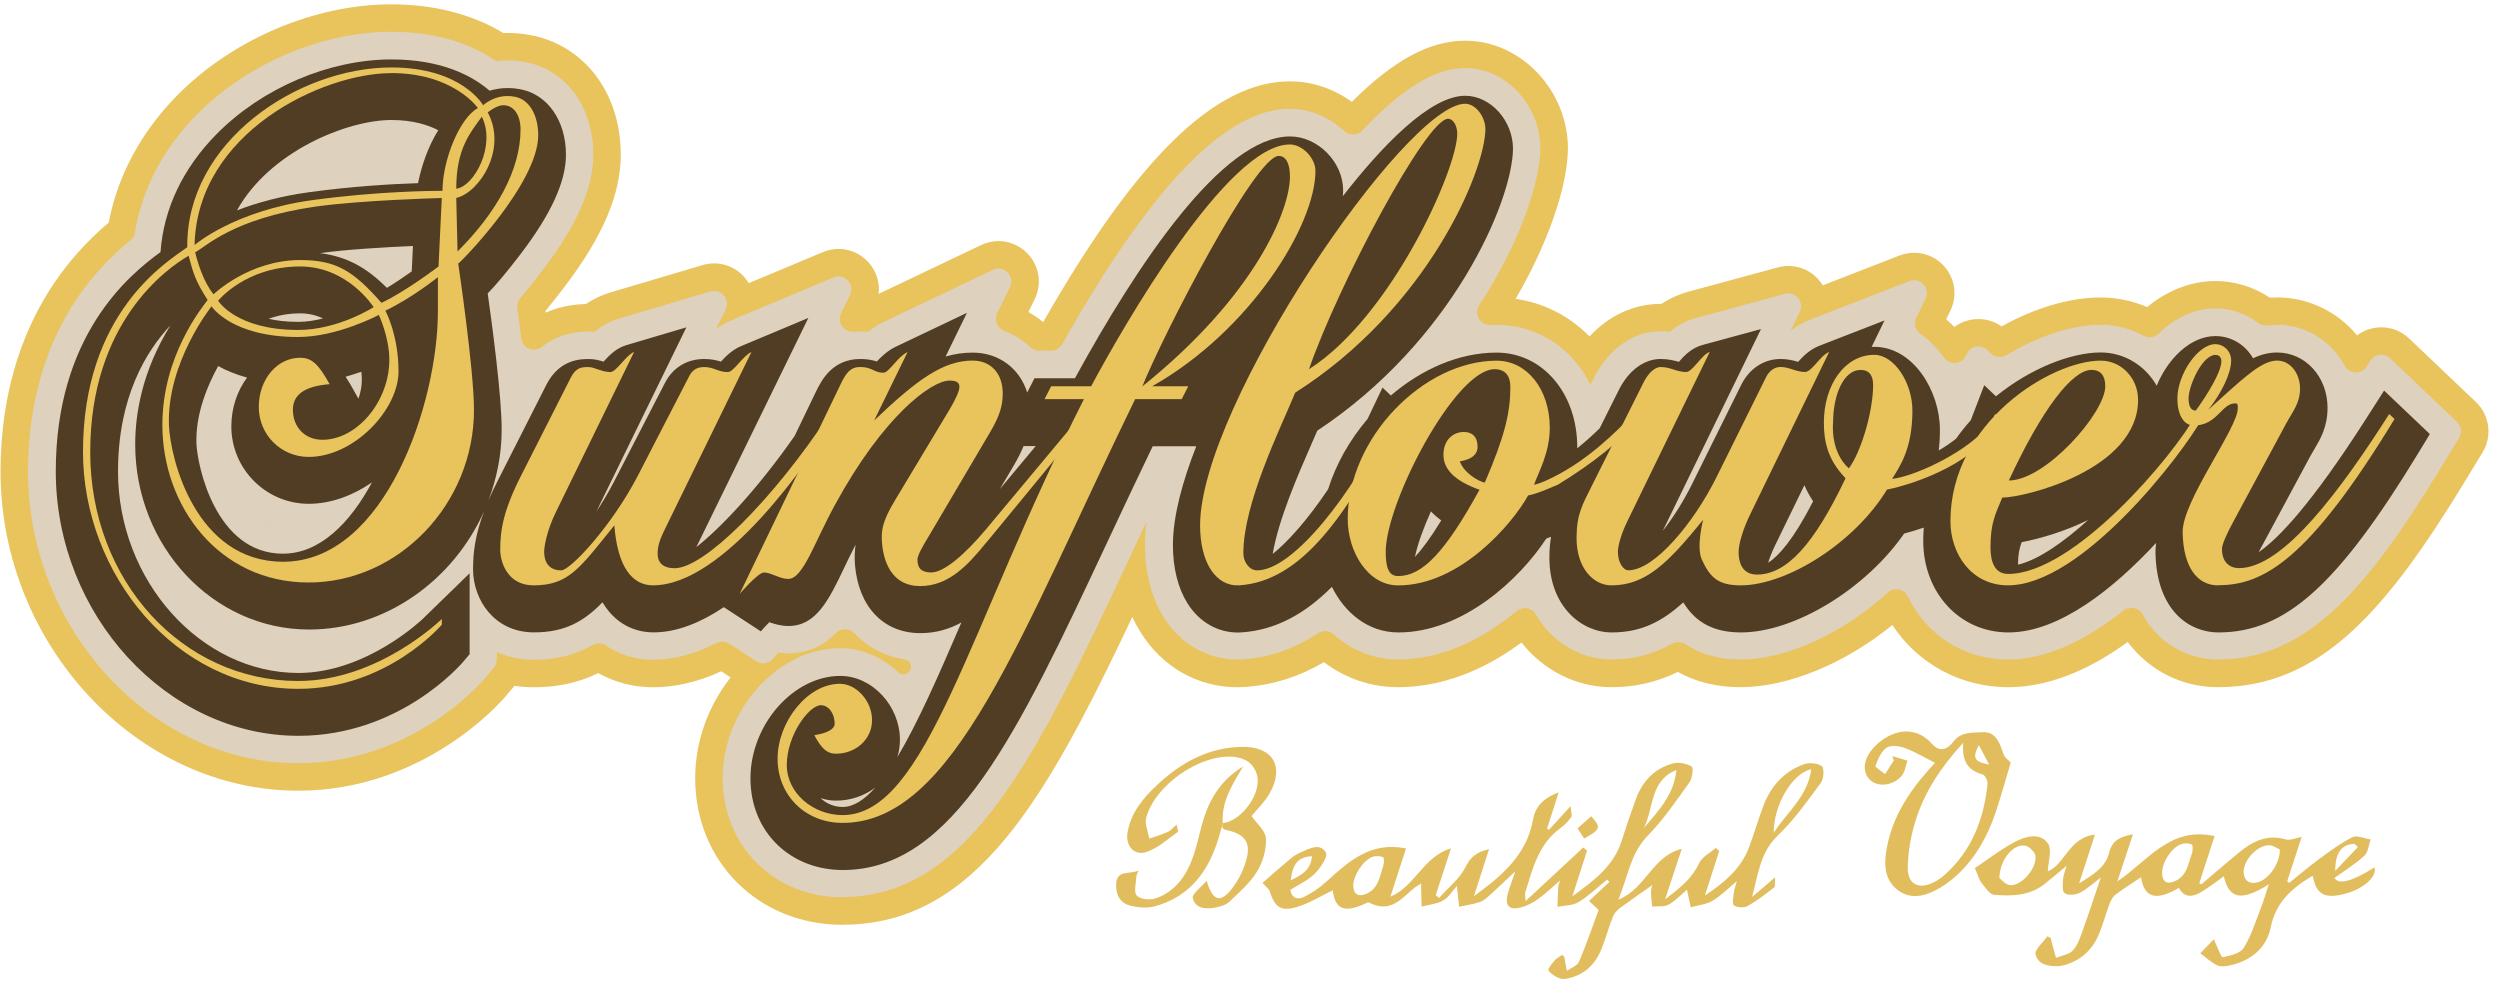
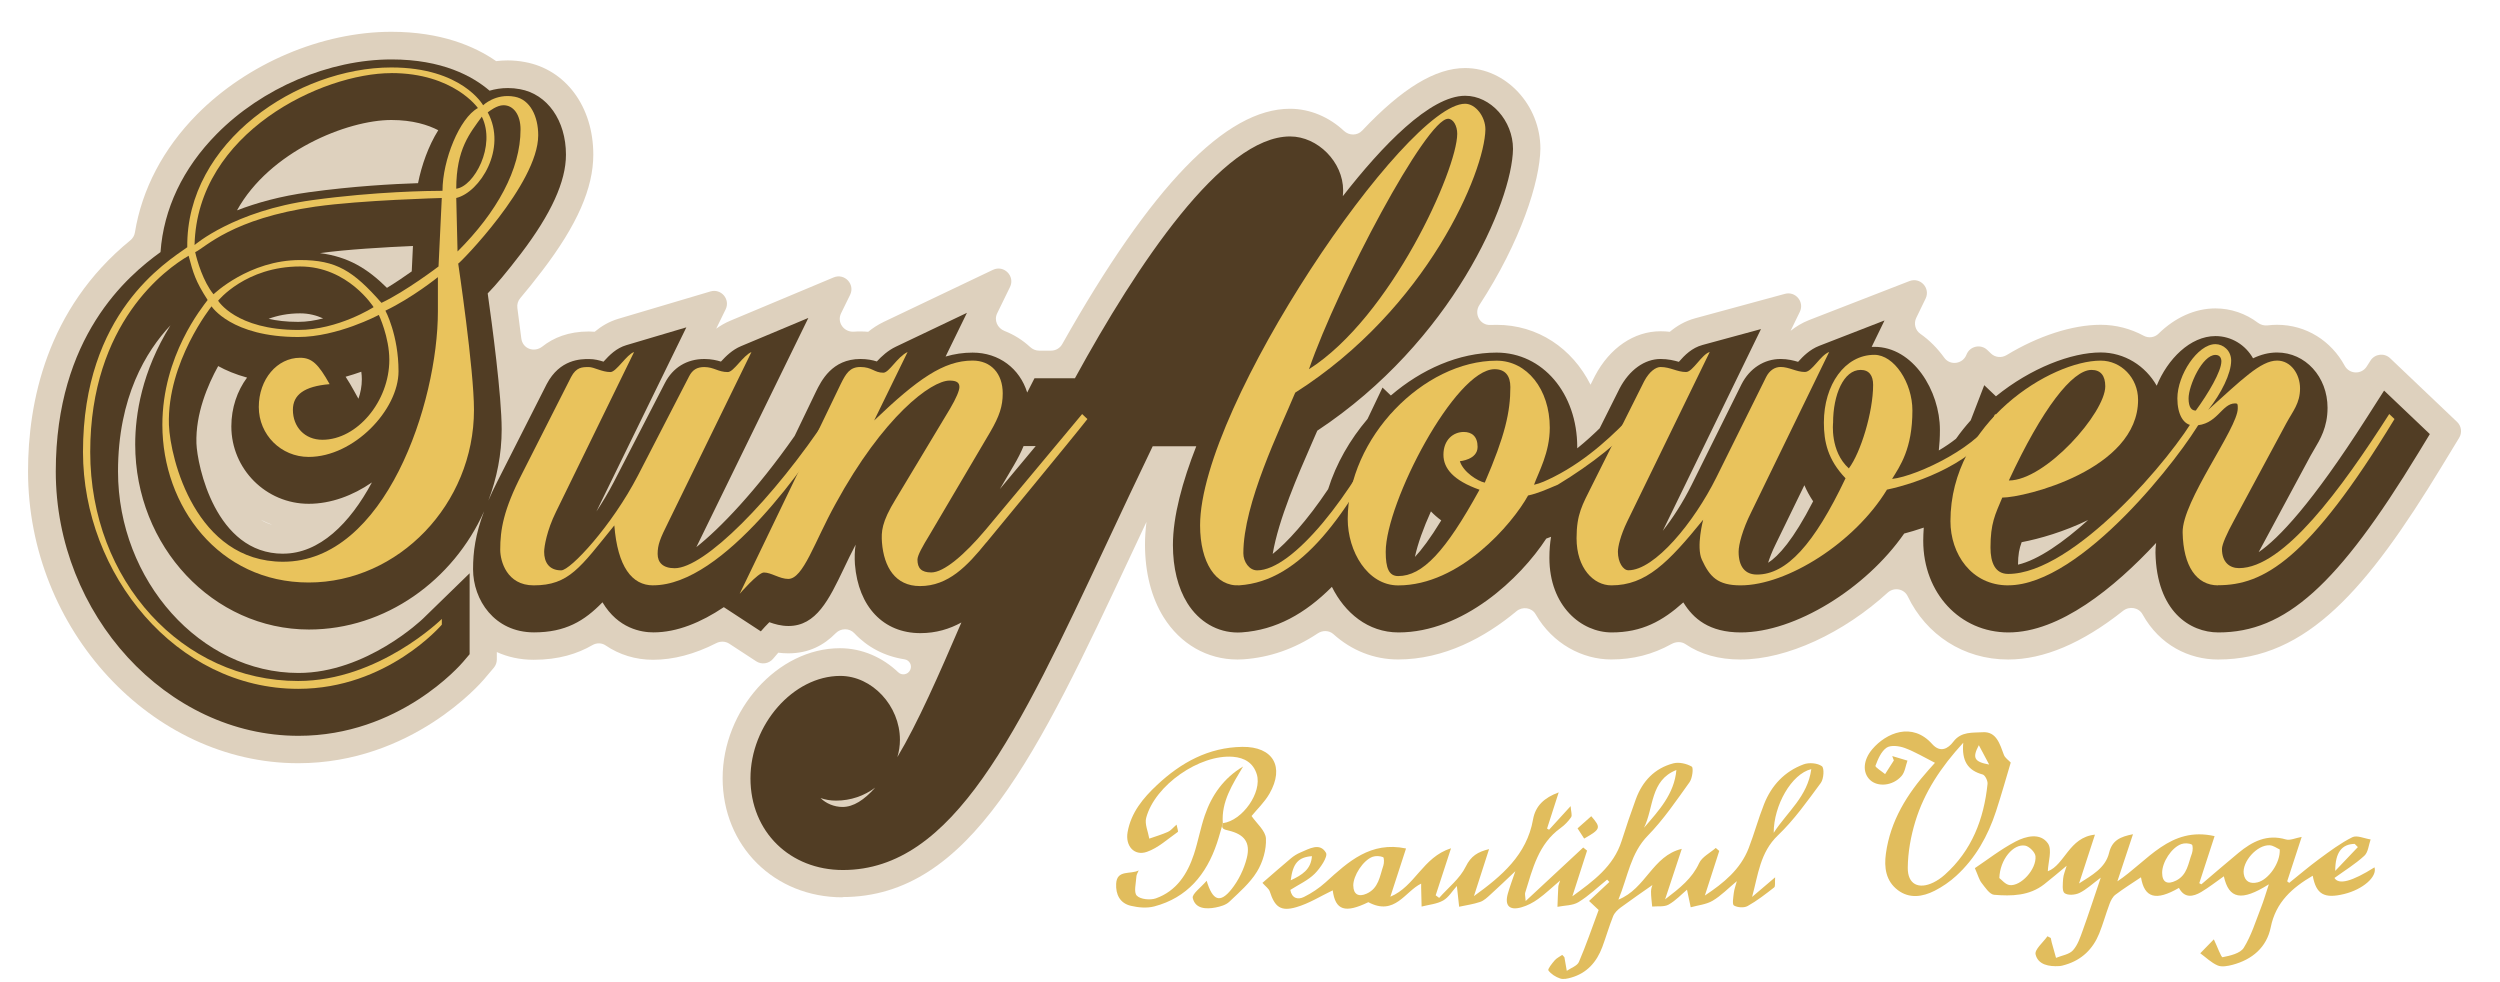
<svg xmlns="http://www.w3.org/2000/svg" data-name="SBVLogo" viewBox="0 0 560 220" width="560" height="220">
  <defs>
    <style>.cls-1 { fill: #513d24; } .cls-1, .cls-2, .cls-3, .cls-4 { stroke-width: 0px; } .cls-2 { fill: #e1bd5d; } .cls-3 { fill: #e9c35c; } .cls-4 { fill: #ded1be; }</style>
  </defs>
-   <path class="cls-3" d="M188.74,207.16c-18.83,0-33.02-14.13-33.02-32.86,0-8.4,3.04-16.35,7.94-22.56l-2.1-1.37c-5.16,2.38-10.29,3.58-15.28,3.58-4.35,0-8.55-1.09-12.27-3.17-4.33,2.13-9.08,3.17-14.47,3.17-1.46,0-2.88-.11-4.28-.33l-2.2,2.59c-.72.85-18.05,20.91-46.27,20.91C30.65,177.12.12,144.36.12,105.58c0-16.16,4.24-38.83,24.24-55.73,1.97-10.48,7.27-20.31,15.37-28.52C52.13,8.77,70.5.97,87.66.97c9.52,0,18.14,2.22,25.08,6.43.33-.01.65-.02.98-.02,1.66,0,3.33.16,4.97.46,12.16,2.2,20.36,12.97,20.36,26.79,0,8.92-4.01,18.34-12.63,29.66-1.55,2.04-2.95,3.8-4.24,5.36.02.13.03.25.05.38,2.72-1.21,5.73-1.85,9-1.93,1.73-1.16,3.56-2.01,5.53-2.6l20.61-6.12c.84-.25,1.72-.38,2.59-.38,3.12,0,5.98,1.59,7.65,4.26.04.06.07.11.1.17l16.63-6.96c1.12-.47,2.31-.71,3.51-.71,3.08,0,6.01,1.64,7.65,4.27,1.1,1.76,1.54,3.8,1.31,5.8l22.96-10.94c1.24-.59,2.55-.89,3.9-.89,3.08,0,6.01,1.64,7.66,4.28,1.65,2.65,1.82,5.91.44,8.73l-1.41,2.88c1.16.66,2.27,1.41,3.32,2.25,20.98-36.77,38.57-53.92,55.28-53.92,4.94,0,9.76,1.62,13.86,4.6,9.33-9.34,17.44-13.71,25.37-13.71,12.49,0,23.03,11.1,23.03,24.23-.13,8.75-4.64,21.49-11.72,33.6,6.34.91,12.07,3.85,16.55,8.42,4.32-4.66,9.93-7.29,15.91-7.29.07,0,.13,0,.2,0,1.86-1.23,3.83-2.13,5.98-2.71l20.07-5.46c.79-.21,1.59-.32,2.39-.32,3.12,0,5.98,1.59,7.64,4.25.02.03.04.06.06.09l17.18-6.68c1.06-.41,2.17-.62,3.29-.62,3.12,0,5.98,1.59,7.65,4.26,1.66,2.65,1.83,5.91.46,8.73l-.93,1.91c.63.55,1.23,1.12,1.82,1.73,1.52-1.14,3.4-1.78,5.41-1.78,1.87,0,3.67.58,5.18,1.64,7.55-4.19,15.35-6.48,22.19-6.48,3.56,0,7.12.74,10.42,2.15,4.54-3.77,9.89-5.83,15.29-5.83,4.31,0,8.6,1.32,12.2,3.73.54-.04,1.08-.06,1.61-.06,6.97,0,13.5,3.17,17.92,8.5,1.54-1.15,3.43-1.8,5.42-1.8,2.33,0,4.54.88,6.22,2.49l14.99,14.26c3.05,2.9,3.68,7.63,1.49,11.24l-3.96,6.51c-17.77,29.2-32.52,46.11-55.31,46.11-8.09,0-15.42-3.72-20.24-10.12-9.25,6.72-18.25,10.12-26.78,10.12-10.62,0-20.22-5.24-25.93-13.92-10.66,8.66-23.39,13.92-34.02,13.92-5.28,0-9.99-1.15-14.03-3.42-4.67,2.3-9.57,3.42-14.91,3.42-7.8,0-15.22-3.76-20.12-10.01-8.82,6.56-18.31,10.01-27.63,10.01-6.05,0-11.75-1.93-16.61-5.61-5.52,3.26-11.45,5.13-17.66,5.56-.74.04-1.24.06-1.72.06-8.92,0-16.86-4.52-21.76-12.4-.66-1.06-1.26-2.17-1.79-3.33-19.26,40.62-35.01,68.93-64.91,68.93Z" />
  <path class="cls-4" d="M188.74,201c-15.32,0-26.87-11.48-26.87-26.7s12.28-29.1,26.28-29.1c4.96,0,9.56,2.06,13.05,5.39.84.8,2.2.53,2.68-.52,0-.01.01-.03.02-.04.46-1.01-.18-2.17-1.27-2.34-4.5-.69-8.34-2.73-11.27-5.86-1.11-1.18-3.02-1.15-4.15,0-2.65,2.7-6.03,4.52-10.66,4.52-.78,0-1.52-.06-2.21-.15l-1.2,1.4c-.94,1.09-2.55,1.32-3.75.53l-6.03-3.94c-.87-.57-1.98-.6-2.91-.13-4.86,2.48-9.61,3.73-14.17,3.73-3.91,0-7.55-1.13-10.64-3.23-.87-.59-2.02-.59-2.93-.06-3.35,1.94-7.56,3.29-13.17,3.29-3.07,0-5.83-.63-8.25-1.73v1.66c0,.68-.24,1.34-.68,1.86l-2.24,2.64c-.65.77-16.18,18.74-41.58,18.74-32.8,0-60.51-29.94-60.51-65.38,0-15.32,4.08-36.38,22.93-51.76.54-.44.9-1.06,1.01-1.75,1.58-9.69,6.33-18.76,13.89-26.42,11.29-11.43,27.97-18.53,43.55-18.53,11.14,0,18.68,3.24,23.48,6.57.85-.11,1.71-.16,2.58-.16,1.28,0,2.57.12,3.84.36,9.16,1.66,15.34,9.99,15.34,20.74,0,7.5-3.61,15.74-11.37,25.92-1.85,2.42-3.5,4.49-4.98,6.22-.53.62-.77,1.4-.66,2.21.28,2.11.59,4.42.88,6.8s2.92,3.26,4.72,1.84c2.47-1.96,5.83-3.37,10.41-3.37.46,0,.89.02,1.31.06,1.46-1.22,3.17-2.27,5.32-2.91l20.61-6.12c2.4-.71,4.5,1.77,3.4,4.02l-2.11,4.32c.93-.67,1.97-1.28,3.15-1.78l23.15-9.7c2.45-1.02,4.86,1.53,3.69,3.91l-2.02,4.12c-.99,2.04.64,4.29,2.9,4.12.46-.04.93-.05,1.42-.05.59,0,1.17.03,1.75.08.99-.8,2.16-1.59,3.53-2.24l24.42-11.64c2.46-1.17,5.01,1.41,3.82,3.85l-2.87,5.88c-.76,1.55.04,3.33,1.64,3.96,2.14.84,4.08,2.06,5.74,3.6.55.5,1.24.81,1.98.81h2.72c1.04,0,2-.57,2.5-1.48,19.97-35.44,36.67-52.7,51-52.7,4.55,0,8.84,1.91,12.09,4.95,1.17,1.09,2.99,1.11,4.09-.06,8.95-9.5,16.42-14.01,23.05-14.01,9.15,0,16.87,8.28,16.87,18.07-.11,7.31-4.39,20.79-13.67,35.02-1.27,1.95.13,4.56,2.46,4.46.46-.02.93-.03,1.39-.03,9.24,0,16.96,5.26,21.05,13.41l.99-1.97c3.31-6.3,8.78-10,14.69-10,.74,0,1.44.04,2.08.12,1.52-1.28,3.36-2.4,5.71-3.04l20.07-5.46c2.38-.65,4.42,1.81,3.34,4.03l-2.07,4.26c1.16-.93,2.54-1.79,4.17-2.43l22.45-8.72c2.43-.95,4.77,1.58,3.62,3.93l-2.09,4.31c-.61,1.26-.22,2.78.93,3.58,2.05,1.43,3.84,3.26,5.35,5.35,1.32,1.83,4.16,1.42,4.97-.69h0c.74-1.91,3.18-2.46,4.66-1.05l.84.8c.95.91,2.38,1.02,3.5.34,7.05-4.27,14.68-6.78,21.06-6.78,3.4,0,6.7.87,9.63,2.45,1.08.59,2.43.42,3.31-.44,3.66-3.6,8.15-5.68,12.77-5.68,3.47,0,6.79,1.16,9.49,3.2.64.48,1.42.7,2.22.6.69-.08,1.39-.13,2.1-.13,6.55,0,12.14,3.64,15.14,9.17,1.04,1.92,3.75,2.03,4.93.18l.85-1.33c.97-1.52,3.09-1.78,4.4-.53l14.99,14.26c.98.93,1.18,2.42.47,3.57l-3.96,6.51c-16.63,27.33-30.15,43.15-50.05,43.15-6.49,0-13.08-3.21-16.91-10.12-.86-1.56-2.97-1.89-4.37-.78-9.13,7.24-17.75,10.9-25.74,10.9-10.05,0-18.38-5.6-22.49-14.16-.82-1.72-3.08-2.1-4.49-.82-9.84,8.98-22.53,14.98-32.97,14.98-4.83,0-8.96-1.16-12.33-3.45-.93-.63-2.15-.56-3.13-.02-4.23,2.35-8.64,3.46-13.49,3.46-6.43,0-13.13-3.49-16.94-10.13-.87-1.52-2.94-1.8-4.29-.68-7.05,5.88-16.23,10.81-26.52,10.81-5.4,0-10.44-2.03-14.48-5.67-.98-.88-2.43-.9-3.52-.17-5.24,3.48-10.76,5.4-16.7,5.81-.53.03-.91.04-1.29.04-6.75,0-12.78-3.46-16.54-9.49-2.72-4.37-4.16-9.99-4.16-16.26,0-1.6.11-3.29.33-5.07-1.17,2.48-2.31,4.92-3.45,7.35-20.88,44.52-35.96,76.68-64.65,76.68ZM58.46,116.44c.78.49,1.62.87,2.54,1.12-.87-.32-1.72-.7-2.54-1.12Z" />
  <path class="cls-1" d="M534.03,87.5l-4.02,6.29c-12.13,18.97-19.59,26.84-24.07,29.89,0,0,11.61-21.57,11.61-21.57.28-.51.56-.99.83-1.44,1.33-2.23,2.99-4.99,2.99-9.32,0-6.95-4.97-12.39-11.3-12.39-1.88,0-3.63.46-5.39,1.3-1.67-2.97-4.82-4.98-8.42-4.98-5.66,0-10.73,5.17-13.16,11.12-2.52-4.45-7.2-7.45-12.55-7.45-6.54,0-15.62,3.47-23.46,9.82l-2.62-2.49-3.03,7.87c-1.16,1.3-2.27,2.67-3.29,4.12-1.11.89-2.43,1.78-3.86,2.63.16-1.4.25-2.93.25-4.59,0-8.81-6.03-18.62-14.68-18.62-.21,0-.41,0-.61.01l2.88-5.92-14.64,5.69c-2.1.82-3.59,2.33-4.72,3.58-1.05-.31-2.36-.64-3.92-.64-3.67,0-6.93,2.09-8.75,5.66l-11.17,22.53c-2.03,4.08-4.32,7.56-6.47,10.3l22-45.19-13.09,3.56c-2.41.65-4.02,2.31-5.31,3.78-1.07-.31-2.43-.64-4.09-.64-3.58,0-6.99,2.43-9.18,6.6l-4.47,8.93c-1.42,1.39-3.1,2.93-5.02,4.48,0-.09,0-.17,0-.26,0-12.08-7.77-21.18-18.06-21.18-8.46,0-16.83,3.73-23.69,9.61l-1.87-1.78-3.35,7.03c-3.94,4.63-7.04,10.01-8.83,15.73-4.73,7.08-9.26,12.01-12.42,14.51,1.32-7.79,5.67-17.72,8.71-24.67.46-1.04.89-2.03,1.28-2.94,30.2-19.98,43.65-51.22,43.84-63.11,0-6.34-5.01-11.91-10.71-11.91-7.89,0-18.62,11.22-27.41,22.49.03-.44.07-.89.07-1.31,0-6.32-5.67-12.07-11.89-12.07-15.18,0-34.26,28.72-48.19,54.17h-9.06l-1.63,3.19c-1.67-5.37-6.3-8.94-12.23-8.94-2.08,0-4.08.3-6.05.88l4.78-9.79-15.93,7.59c-1.8.86-3.18,2.15-4.25,3.3-.95-.3-2.17-.55-3.68-.55-6.37,0-8.78,4.92-9.96,7.32l-4.77,9.91c-8.6,12.3-16.78,20.77-22.02,24.91l25.09-51.34-15.1,6.33c-1.91.8-3.33,2.2-4.48,3.45-.95-.29-2.17-.58-3.72-.58-3.93,0-7.07,1.93-8.85,5.41l-11.46,22.21c-1.19,2.29-2.52,4.5-3.87,6.54l20.15-41.25-13.44,3.99c-2.24.66-3.78,2.22-5.12,3.7-.92-.3-2-.59-3.26-.59-1.78,0-6.51,0-9.46,5.61l-11,21.7c-.81,1.57-1.47,3.01-2.07,4.39,1.9-4.99,2.98-10.36,2.98-15.95,0-7.48-2.15-23.55-3.13-30.45,1.84-1.88,4.22-4.7,7.42-8.88,6.8-8.93,10.11-16.19,10.11-22.19,0-7.67-4.16-13.57-10.31-14.68-.89-.17-1.8-.25-2.7-.25-1.53,0-2.9.24-4.1.59-3.8-3.26-10.62-7-21.96-7-13.98,0-28.99,6.4-39.16,16.7-7.58,7.67-11.89,16.76-12.59,26.46-7.43,5.36-23.46,18.95-23.46,49.13,0,32.1,24.89,59.22,54.36,59.22,22.58,0,36.3-15.88,36.88-16.56l1.46-1.72v-18.13s-10.47,10.19-10.47,10.19c-.12.12-12.63,12.14-27.87,12.14-21.91,0-40.42-20.67-40.42-45.14,0-16.66,6.31-26.95,11.75-32.73-6.44,10.36-7.9,20.03-7.9,26.66,0,22.87,17.46,41.48,38.93,41.48,17.16,0,32.33-11.05,39.23-26.5-1.97,5.19-2.48,9.11-2.48,12.99,0,6.86,4.78,14.15,13.65,14.15,7.02,0,11.26-2.53,15.34-6.74,3.5,5.89,8.7,6.74,11.41,6.74,5.31,0,10.67-2.23,15.77-5.65l8.29,5.42c.54-.63,1.26-1.4,1.91-2.05,1.16.42,2.6.85,4.29.85,6.23,0,9.07-5.94,12.37-12.82.84-1.76,1.7-3.56,2.67-5.4-.24,1.47-.25,2.88-.16,4.41.77,9.51,6.39,15.41,14.66,15.41,3.52,0,6.54-.93,9.19-2.39-5.06,11.78-9.79,22.56-14.35,30.16.38-1.23.58-2.53.58-3.88,0-7.62-6.24-14.31-13.36-14.31-10.53,0-20.12,10.93-20.12,22.94s8.9,20.54,20.71,20.54c24.77,0,39.16-30.68,59.07-73.13,3.3-7.03,6.69-14.27,10.32-21.79h9.76c-3.09,7.87-5.23,15.66-5.23,22.12,0,5.12,1.12,9.62,3.23,13.01,2.61,4.19,6.73,6.59,11.31,6.59.27,0,.54,0,.86-.03,7.67-.53,14.21-4.18,20.21-10.2,2.88,5.8,8.07,10.21,14.92,10.21,14.47,0,27.26-12.07,33.1-21.02.36-.12.71-.26,1.07-.4-.23,1.38-.37,2.91-.37,4.71,0,10.85,7.19,16.71,13.95,16.71s11.39-2.54,16.05-6.73c2.22,3.63,5.78,6.73,12.89,6.73,12.08,0,27.96-9.75,36.58-22.15,1.22-.32,2.72-.76,4.39-1.33-.07.97-.12,1.95-.12,2.94,0,11.71,8.21,20.54,19.09,20.54,11.45,0,23.69-9.95,33.08-20.05-.1.75-.17,1.48-.15,2.19.26,13.19,7.76,17.86,14.09,17.86,15.01,0,26.74-10.52,44.79-40.19l2.58-4.24-10.19-9.69ZM63.41,124.03c-15.18,0-19.23-19.85-19.41-24.72-.21-6.64,2.51-13.04,4.87-17.31,1.74.96,3.88,1.87,6.47,2.58-2.2,2.97-3.52,6.78-3.52,10.93,0,9.56,7.77,17.34,17.33,17.34,4.93,0,9.89-1.83,14.16-4.79-4.94,9.21-11.76,15.96-19.89,15.96ZM60.17,71.41c1.93-.71,4.28-1.22,7.06-1.22,1.95,0,3.67.46,5.15,1.13-1.74.46-3.65.78-5.59.78-2.7,0-4.88-.28-6.62-.69ZM77.42,84.39c1.25-.35,2.43-.74,3.51-1.12.08.57.12,1.14.12,1.7,0,1.52-.28,2.99-.76,4.35l-1.07-1.92c-.52-.92-1.1-1.97-1.8-3.01ZM92.22,60.8c-1.56,1.11-3.56,2.47-5.54,3.68-4.43-4.38-8.74-6.98-15-7.78,5.91-.83,14.77-1.34,20.82-1.6l-.27,5.71ZM93.62,41.03c-5.58.18-14.55.67-24.42,2.03-6.4.87-11.77,2.39-16.11,4.06,7.28-13.19,24.68-20.24,34.58-20.24,4.78,0,8.2,1.1,10.5,2.29-2.21,3.53-3.73,7.86-4.53,11.86ZM188.74,180.76c-1.92,0-3.75-.81-4.94-2,1.02.36,2.17.58,3.47.58,3.31,0,6.36-1.09,8.78-2.92-2.46,2.77-4.89,4.34-7.32,4.34ZM232.01,99.91l-8.04,9.64,3.14-5.33c.85-1.45,1.58-2.86,2.17-4.3h2.73ZM316.94,124.77c.61-2.93,1.92-6.52,3.59-10.22.65.69,1.42,1.37,2.31,2.02-2.48,4.06-4.41,6.61-5.91,8.2ZM396.06,126.05c.33-1.05.86-2.48,1.71-4.19l6.41-13.17c.51,1.18,1.15,2.38,1.96,3.6-4.44,8.66-7.79,12.32-10.08,13.77ZM452.03,126.48c.03-2.28.27-3.54.82-5.03,3.96-.75,9.5-2.34,14.89-4.97-5.5,4.97-11.18,8.95-15.7,10Z" />
  <path class="cls-3" d="M102.64,59.05s3.53,23.65,3.53,32.76c0,21.09-16.9,38.67-37.03,38.67s-32.77-17.1-32.77-35.32c0-15.5,8.96-26.37,10.14-27.96-2.79-4.32-3.23-6.07-4.26-9.91-5,2.88-22.04,15.02-22.04,43.95s20.72,51.3,46.58,51.3c18.07,0,32.18-13.9,32.18-13.9v1.28s-12.2,14.38-32.18,14.38c-27.33,0-48.2-25.73-48.2-53.06,0-31.16,18.66-42.51,23.36-45.86-.29-23.65,24.83-40.27,45.7-40.27,15.87,0,20.57,8.47,20.57,8.47,0,0,2.79-2.72,7.05-1.92,3.53.64,5.29,4.47,5.29,8.63,0,10.87-17.63,28.76-17.93,28.76ZM98.09,62.08s-5.73,4.63-11.76,7.51c0,0,2.94,5.43,2.94,13.58,0,8.63-9.99,19.18-20.13,19.18-6.17,0-11.17-4.95-11.17-11.18s4.11-11.03,9.26-11.03c2.65,0,4.11,1.44,6.61,5.91-5.73.48-8.23,2.4-8.23,5.75,0,3.83,2.64,6.71,6.61,6.71,7.79,0,14.99-8.63,14.99-17.9,0-5.11-2.35-10.07-2.35-10.07,0,0-9.26,4.95-18.07,4.95-14.99,0-19.4-6.87-19.4-6.87,0,0-9.99,12.47-9.55,26.53.29,7.67,6.03,30.68,25.57,30.68,22.92,0,34.68-35.63,34.68-56.09v-7.67ZM87.66,16.38c-15.43,0-43.49,13.26-44.08,38.51,0,0,8.82-7.67,26.45-10.07,13.96-1.92,26.3-2.08,29.09-2.08,0-6.87,3.82-16.3,7.93-18.54,0,0-5.44-7.83-19.4-7.83ZM70.76,46.26c-18.81,2.72-24.69,9.11-27.04,10.23.44,1.92,1.76,6.55,4.11,9.43,0,0,7.94-7.67,19.4-7.67,8.08,0,11.9,2.4,18.22,9.59,5.44-2.56,12.78-8.15,12.78-8.15l.73-15.34s-18.07.48-28.21,1.92ZM67.23,59.69c-12.2,0-18.37,7.67-18.37,7.67,0,0,3.97,6.55,17.93,6.55,8.96,0,16.9-5.11,16.9-5.11,0,0-5.73-9.11-16.46-9.11ZM112.78,23.57c-1.47,0-3.09,1.28-3.53,1.6,4.41,8.15-1.76,17.9-7.05,19.18l.29,11.98c8.82-8.79,14.11-18.38,14.11-27.33,0-3.36-1.62-5.43-3.82-5.43ZM102.2,42.27c3.97-.48,8.96-9.59,5.73-16.14-2.64,3.68-5.73,7.19-5.73,16.14Z" />
  <path class="cls-3" d="M146.28,131.12c-4.7,0-7.94-4.15-8.67-13.43-7.64,9.43-10.14,13.43-18.07,13.43-6.02,0-7.49-5.43-7.49-7.99,0-4.48.74-8.95,4.85-16.94l11.02-21.73c1.18-2.24,2.5-2.24,3.97-2.24,1.18,0,2.94,1.12,4.85,1.12,1.32,0,3.67-4,5.29-4.48l-17.49,35.8c-2.06,4.16-2.65,7.83-2.65,8.95,0,2.24,1.03,4.15,3.82,4.15,2.06,0,11.31-9.91,17.19-21.25l11.46-22.21c.74-1.44,1.76-2.08,3.38-2.08,2.2,0,3.09,1.12,5.29,1.12,1.32,0,3.38-3.68,5.29-4.48l-18.66,38.19c-1.76,3.52-2.35,4.95-2.35,7.03,0,1.92,1.18,3.2,3.82,3.2,6.61,0,21.89-15.18,34.68-34.52l1.18,1.12c-5.88,9.59-24.83,37.23-40.7,37.23Z" />
  <path class="cls-3" d="M220.92,121.53c-4.26,5.27-8.52,9.75-14.84,9.75-5.58,0-8.08-4.31-8.52-9.75-.15-2.4-.15-4.48,3.09-9.75l12.2-20.3c1.32-2.24,2.06-4,2.06-4.79,0-.96-.59-1.44-2.2-1.44-4.11,0-14.84,7.99-25.57,27.65-4.7,8.47-7.2,16.78-10.58,16.78-1.91,0-3.82-1.44-5.44-1.44-1.32,0-5.44,4.79-5.44,4.79l22.63-46.98c1.18-2.4,2.06-3.84,4.41-3.84,2.64,0,3.09,1.28,5.14,1.28,1.32,0,3.09-3.52,5.44-4.64l-7.49,15.34c9.7-9.27,15.57-13.42,22.04-13.42,4.11,0,6.76,2.88,6.76,7.35,0,2.88-.74,5.11-2.79,8.63l-13.66,23.17c-1.47,2.4-2.65,4.48-2.65,5.43,0,1.92.88,2.88,3.09,2.88,2.79,0,7.35-3.83,12.2-9.59l21.6-25.89,1.18,1.12c-3.23,4.15-22.63,27.65-22.63,27.65Z" />
-   <path class="cls-3" d="M258.09,86.53h8.08l-1.47,2.88h-10.43c-26.01,53.38-40.56,94.92-65.54,94.92-8.38,0-14.55-6.23-14.55-14.38s6.61-16.78,13.96-16.78c3.67,0,7.2,3.83,7.2,8.15s-3.67,7.51-8.08,7.51c-1.76,0-3.09-.8-4.85-4.15,3.09-.48,4.56-1.44,4.56-2.56,0-2.24-1.32-4.15-3.09-4.15-2.65,0-7.64,6.71-7.64,13.42,0,6.23,5.88,11.19,12.49,11.19,18.81,0,28.07-41.87,54.07-93.17h-8.82l1.47-2.88h8.96c7.2-13.43,30.56-54.17,44.52-54.17,2.79,0,5.73,3.04,5.73,5.91,0,12.15-14.55,35.8-36.59,48.26ZM286.45,34.92c-5.29,0-26.01,40.27-30.56,51.62,25.27-20.3,33.06-39.47,33.06-46.98,0-2.88-.88-4.63-2.5-4.63Z" />
  <path class="cls-3" d="M290.12,87.97c-3.38,8.15-11.61,24.77-11.61,35.96,0,1.92,1.32,3.83,3.09,3.83,7.94,0,21.31-16.78,29.98-35l1.18,1.12c-11.17,21.89-21.31,36.28-35.12,37.23-5.29.32-8.82-5.11-8.82-13.43,0-26.85,46.14-94.44,59.36-94.44,2.35,0,4.55,2.88,4.55,5.75-.15,9.43-12.93,40.11-42.61,58.97ZM324.36,26.61c-4.85,0-24.54,37.08-31.15,56.09,18.37-11.67,33.21-44.75,33.21-52.74,0-1.76-.88-3.36-2.06-3.36Z" />
  <path class="cls-3" d="M348.9,108.59c-2.64,1.12-4.41,1.92-6.61,2.4-3.53,6.39-15.28,20.14-29.09,20.14-6.91,0-11.31-7.67-11.31-14.86,0-18.22,17.05-35.48,33.36-35.48,6.76,0,11.9,6.39,11.9,15.02,0,5.59-2.5,9.91-3.53,12.78,1.47-.32,2.79-.96,4.41-1.76,7.93-4,13.96-10.07,17.78-14.06l1.18,1.12c-3.53,4.63-10.43,10.07-18.07,14.7ZM334.79,82.7c-8.82,0-24.39,29.88-24.39,40.91,0,3.68.73,5.43,2.79,5.43,5.44,0,10.58-5.43,18.22-19.34-5.88-2.08-8.08-4.8-8.08-7.83,0-3.36,2.2-5.11,4.56-5.11,1.76,0,3.09.96,3.09,3.35,0,2.88-3.97,3.2-3.97,3.2.73,2.4,3.97,4.48,5.58,4.8,4.55-10.55,5.73-15.82,5.73-21.41,0-2.56-1.18-4-3.53-4Z" />
  <path class="cls-3" d="M422.66,109.71c-7.2,11.83-22.33,21.41-32.77,21.41-5.14,0-6.91-1.92-8.67-5.75-1.32-2.88.29-8.95.29-8.95-7.79,9.59-12.78,14.7-20.57,14.7-3.97,0-7.79-3.84-7.79-10.55,0-5.43,1.32-7.51,3.38-11.67l11.76-23.49c1.18-2.24,2.65-3.2,3.67-3.2,2.2,0,3.68,1.12,5.73,1.12,1.47,0,3.53-4,5.29-4.48l-18.51,38.03c-1.47,3.04-2.06,5.59-2.06,6.71,0,2.4,1.18,4.15,2.35,4.15,5.88,0,14.69-10.71,19.69-20.77l11.17-22.53c.73-1.44,1.91-2.24,3.23-2.24,1.91,0,3.53,1.12,5.44,1.12,1.62,0,3.38-3.68,5.44-4.48l-17.49,35.96c-1.91,3.83-2.79,7.19-2.79,8.79,0,3.36,1.47,5.11,4.11,5.11,6.61,0,12.78-6.71,19.84-21.57-3.97-4.15-4.85-8.15-4.85-12.47,0-8.47,4.7-15.18,11.31-15.18,4.41,0,8.52,6.23,8.52,12.46,0,8.63-2.79,12.46-4.55,15.34,5.73-.64,20.42-7.67,23.07-14.54l1.18,1.12c-4.85,9.59-18.52,14.38-25.42,15.82ZM416.78,82.86c-3.82,0-6.17,5.59-6.17,11.83,0,0-.73,6.39,3.53,10.23,2.65-3.51,5.44-12.62,5.44-18.7,0-2.08-.88-3.36-2.79-3.36Z" />
  <path class="cls-3" d="M449.83,131.12c-8.23,0-12.93-7.03-12.93-14.38,0-22.21,22.63-35.96,33.65-35.96,4.56,0,8.38,3.84,8.38,8.79,0,15.66-25.42,21.89-30.42,21.89-1.61,3.84-2.64,5.75-2.64,11.19,0,3.36,1.03,5.91,3.97,5.91,14.69,0,36.88-26.21,42.17-35.8l1.18,1.12c-4.41,7.99-26.89,37.23-43.35,37.23ZM468.49,82.86c-4.26,0-11.02,8.63-18.51,24.77,8.23,0,21.6-15.18,21.6-21.09,0-2.4-1.03-3.68-3.09-3.68Z" />
  <path class="cls-3" d="M496.85,131.12c-4.85,0-7.79-4.32-7.94-11.83-.15-7.03,12.35-23.33,12.35-27.81,0-.96,0-1.12-.59-1.12-3.09,0-3.97,4.95-9.26,4.95-2.35,0-3.68-2.56-3.68-6.07,0-5.27,4.56-12.15,8.52-12.15,1.76,0,3.53,1.44,3.53,3.68,0,2.88-2.2,7.35-5.14,11.03,7.49-6.71,11.76-11.03,15.43-11.03,3.09,0,5.14,3.04,5.14,6.23,0,3.36-1.62,5.11-3.09,7.83l-11.61,21.57c-1.76,3.2-2.79,5.59-2.79,6.55,0,3.04,1.76,4.31,3.82,4.31,9.99,0,22.92-17.74,33.65-34.52l1.18,1.12c-19.25,31.64-29.39,37.23-39.53,37.23ZM496.26,79.5c-2.94,0-6.02,6.87-6.02,9.75,0,2.08.73,2.72,1.62,2.72,2.79-3.83,5.73-8.79,5.73-11.03,0-.64-.29-1.44-1.32-1.44Z" />
  <path class="cls-2" d="M508.19,198.1c-6.09,3.84-8.92,3.3-10.05-1.81-1.71,1.2-3.32,2.48-5.07,3.52-1.85,1.09-3.73,1.44-4.99-.92-5.17,3-7.74,2.24-8.5-2.38-1.9,1.28-3.88,2.51-5.73,3.91-.61.46-1.02,1.28-1.3,2.02-.83,2.2-1.44,4.47-2.32,6.65-1.41,3.49-3.9,5.92-7.57,7.01-.45.13-.91.28-1.37.3-2.3.15-4.77-.28-5.32-2.62-.26-1.08,1.7-2.69,2.66-4.06.25.13.49.26.74.39.07.33.12.66.21.98.32,1.16.65,2.31.97,3.47,1.29-.54,2.94-.75,3.79-1.69,1.08-1.19,1.63-2.91,2.2-4.48,1.36-3.76,2.59-7.57,4.03-11.8-1.89,1.4-3.2,2.66-4.76,3.42-.96.47-2.61.6-3.35.05-.59-.43-.39-2.12-.32-3.23.06-.89.47-1.76.79-2.9-1.83,1.52-3.39,2.86-5.01,4.13-3.34,2.62-7.33,2.7-11.24,2.37-1.01-.09-1.99-1.63-2.8-2.66-.56-.72-.8-1.7-1.51-3.31,2.77-1.85,5.78-4.21,9.12-5.96,2.3-1.21,5.55-2.03,7.25.43.99,1.43.04,4.19-.03,6.23,3.77-1.4,4.76-7.62,10.56-8.2-1.23,3.77-2.39,7.35-3.56,10.93,2.81-1.82,5.9-3.41,6.73-6.87.67-2.8,2.52-3.6,5.35-4.16-1.24,3.74-2.37,7.15-3.5,10.56,6.81-4.53,11.81-12.4,21.78-10.13-1.06,3.26-2.24,6.9-3.43,10.54.16.08.31.17.47.25,2.77-2.35,5.51-4.73,8.31-7.04,3.08-2.54,6.38-4.26,10.62-3.01.93.28,2.12-.31,3.54-.57-1.14,3.48-2.2,6.71-3.25,9.95.15.11.3.23.45.35,2.23-1.78,4.39-3.64,6.69-5.33,2.4-1.76,4.81-3.58,7.46-4.9,1.03-.51,2.71.3,4.09.5-.44,1.24-.54,2.87-1.41,3.66-2.04,1.87-4.44,3.34-6.69,4.97q1.42,2.38,8.97-2.38c.65,2.11-2.59,4.95-6.82,5.98-4.47,1.09-6.25.05-7.02-4.1-4.57,2.68-8.26,5.89-9.4,11.53-.91,4.51-4.15,7.26-8.58,8.43-1.06.28-2.39.53-3.31.14-1.43-.61-2.61-1.79-3.9-2.73,1.06-1.09,2.12-2.18,3.04-3.12.84,1.75,1.64,4.06,1.96,4,1.69-.33,3.96-.85,4.74-2.1,1.7-2.73,2.67-5.94,3.86-8.98.64-1.63,1.12-3.32,1.76-5.24M447.86,196.69c.5.36,1.34,1.45,2.3,1.57,2.52.3,6.04-3.55,5.79-6.46-.07-.89-1.4-2.22-2.32-2.38-2.64-.46-5.65,3.09-5.78,7.28M510.66,190.28c-.6-.26-1.41-.89-2.25-.94-2.8-.15-6.23,3.67-5.81,6.42.26,1.72,1.45,2.29,3.09,1.89,2.42-.59,5.14-4.33,4.97-7.37M484.32,195.5c.01,2.15,1.16,2.73,3.12,1.75,2.54-1.27,2.71-3.86,3.55-6.08.23-.61.25-1.85-.03-1.99-.65-.32-1.63-.36-2.33-.11-2.21.78-4.32,4.07-4.31,6.44M528.16,189.75c-.24-.24-.47-.48-.71-.72-2.84.05-4.36,1.85-4.36,6.05,1.99-2.09,3.53-3.71,5.07-5.33" />
  <path class="cls-2" d="M450.4,170.83c-1.05,3.52-2.09,7.23-3.29,10.89-1.81,5.53-4.59,10.51-8.92,14.47-1.43,1.31-3.1,2.46-4.83,3.34-2.71,1.37-5.66,1.83-8.27-.16-2.67-2.04-3.08-5.05-2.65-8.16,1.01-7.36,4.75-13.36,9.59-18.78.61-.68,1.21-1.36,1.4-1.56-2.28-1.15-4.44-2.46-6.76-3.32-1.24-.46-3.14-.7-4.07-.07-1.22.83-1.94,2.57-2.5,4.06-.11.3,1.4,1.23,2.16,1.86.65-1.02,1.31-2.04,1.96-3.06-.12-.33-.24-.65-.36-.98,1.14.34,2.27.68,3.41,1.02-.42,1.17-.56,2.58-1.33,3.45-1.96,2.24-5.35,2.52-7.07.86-1.72-1.66-1.53-4.45.52-6.87,3.12-3.67,8.95-6.17,13.42-1.15,1.82,2.03,3.57,1.03,4.74-.53,1.77-2.35,4.38-1.97,6.56-2.12,3.11-.21,3.86,2.68,4.77,5.09.25.66,1,1.14,1.53,1.71M439.78,166.36c-5.06,5.52-8.74,11.11-10.74,17.62-1.02,3.34-1.67,6.92-1.7,10.4-.03,3.72,2.44,4.91,5.76,3.29.91-.45,1.78-1.06,2.54-1.74,6.06-5.42,8.76-12.47,9.57-20.35.07-.68-.55-1.94-1.08-2.09-3.36-.91-4.74-3.06-4.36-7.12M445.57,171.26c-.87-1.64-1.53-2.87-2.31-4.34-1.5,2.83-1.06,3.73,2.31,4.34" />
  <path class="cls-2" d="M282.78,197.77c2.23-1.93,4.27-3.73,6.36-5.48.64-.54,1.38-1.01,2.15-1.33,1.96-.82,4.36-2.32,5.73.07.48.84-1.27,3.43-2.53,4.69-1.49,1.48-3.54,2.4-5.46,3.62.32,1.86,1.65,2.27,3.05,1.58,1.74-.86,3.41-1.98,4.85-3.28,5.08-4.61,10.09-9.25,18.02-7.58-1.08,3.34-2.25,6.93-3.51,10.8,5.55-2.29,7.23-8.84,13.59-10.85-1.28,3.93-2.36,7.24-3.44,10.54.26.19.52.39.78.58,2.04-2.31,4.65-4.33,5.95-7,1.18-2.4,2.68-3.3,5.23-3.93-1.19,3.69-2.29,7.11-3.39,10.53,6.19-4.47,11.84-9.22,13.24-17.17.54-3.07,2.53-4.88,5.75-6.07-.92,2.87-1.77,5.49-2.61,8.11l.45.26c1.44-1.57,2.87-3.14,4.83-5.29.08,1.24.39,2.06.11,2.48-.62.92-1.45,1.77-2.35,2.42-4.98,3.57-6.27,9.14-7.94,14.5-.1.32.03.72.11,1.86,4.58-4.26,8.73-8.13,12.89-11.99.29.23.57.47.86.7-1.1,3.41-2.19,6.82-3.29,10.23,4.65-3.39,9.22-6.68,11.03-12.39.99-3.13,2.05-6.25,3.18-9.34,1.47-4.04,4.2-6.95,8.4-8.05,1.27-.33,2.99.06,4.13.73.42.25.15,2.6-.49,3.49-2.95,4.11-5.82,8.36-9.34,11.96-3.89,3.98-4.43,9.08-6.6,14.35,6.19-2.48,7.6-9.79,14.2-11.38-1.26,3.81-2.39,7.23-3.74,11.32,3.38-2.59,6.05-4.7,7.62-8.11.65-1.41,2.46-2.29,3.73-3.41.26.22.52.45.78.67-1.07,3.33-2.15,6.66-3.22,9.99,4.19-2.78,7.98-5.86,9.82-10.63,1.25-3.24,2.16-6.62,3.44-9.84,1.66-4.21,4.61-7.35,8.87-8.92,1.2-.45,3.1-.29,4.08.42.57.41.43,2.83-.23,3.73-3.01,4.07-5.97,8.28-9.61,11.75-4.01,3.83-4.44,8.85-5.79,13.8,1.53-1.31,3.06-2.61,5.16-4.39-.09,1.16.09,2.02-.22,2.26-1.91,1.49-3.84,3-5.94,4.17-.8.45-2.26.35-3.07-.12-.42-.25-.14-1.84-.03-2.8.09-.81.4-1.6.68-2.65-1.95,1.62-3.53,3.27-5.43,4.39-1.42.84-3.25,1-4.9,1.46-.28-1.34-.57-2.68-.83-3.94-1.23,1.03-2.53,2.45-4.12,3.34-1,.56-2.44.32-3.68.44-.1-1.13-.27-2.26-.26-3.39,0-.68.29-1.36.31-1.43-2.19,1.54-4.69,3.25-7.13,5.05-.67.5-1.37,1.18-1.67,1.94-.91,2.26-1.57,4.62-2.43,6.91-1.25,3.34-3.42,5.82-6.96,6.83-.8.23-1.76.45-2.48.2-1-.34-2.04-.99-2.63-1.81-.2-.28.81-1.56,1.42-2.26.44-.51,1.12-.82,1.67-1.21.28.31.48.43.51.58.19.99.35,1.99.52,2.99.93-.65,2.34-1.11,2.72-2,1.63-3.79,2.95-7.7,4.42-11.63-.69-.65-1.29-1.22-2.15-2.02,1.56-1.46,3.06-2.86,4.55-4.26-.17-.18-.33-.35-.5-.53-2.12,1.71-4.11,3.64-6.42,5.05-1.3.79-3.12.73-4.71,1.05.06-1.5.1-3,.19-4.5.02-.35.2-.69.41-1.4-1.83,1.56-3.29,2.97-4.92,4.14-1.12.81-2.42,1.5-3.75,1.87-2.71.77-3.8-.39-3.04-3.08.43-1.51.99-2.99,1.67-5-2.13,2.01-3.83,3.65-5.59,5.24-.69.63-1.43,1.34-2.28,1.63-1.52.52-3.14.74-4.71,1.08-.15-1.4-.31-2.79-.51-4.65-1.01,1.11-1.83,2.55-3.07,3.25-1.41.8-3.2.94-4.83,1.36-.03-1.4-.07-2.8-.1-4.2,0-.28,0-.55,0-.94-3.62,1.74-5.9,7.34-11.83,4.16-5.2,2.53-7.39,1.84-7.98-2.65-2.65,1.26-5.28,2.94-8.16,3.77-3.51,1.02-4.82-.07-5.93-3.49-.21-.66-.95-1.15-1.66-1.96M303.14,198.39c.02,1.94,1.18,2.6,2.98,1.79,2.72-1.22,2.94-3.92,3.74-6.25.21-.6.2-1.83-.05-1.93-.69-.27-1.64-.33-2.34-.08-2.14.78-4.36,4.24-4.34,6.46M405.73,172.28c-4.44,1.08-8.43,8.13-8.42,14.27,3.04-4.72,7.6-8.1,8.42-14.27M368.26,185.41c3.29-3.81,6.78-7.54,7.25-12.93-5.9,2.32-5.05,8.49-7.25,12.93M289.12,197.19c2.55-1.19,4.55-2.43,4.75-5.41-3.07.23-4.27,1.61-4.75,5.41" />
  <path class="cls-2" d="M273.92,184.39c4.39-.57,8.84-6.9,7.6-10.95-.78-2.54-2.74-3.71-5.32-3.92-7.46-.59-17.53,6.36-19.46,13.7-.36,1.38.44,3.08.7,4.63,1.4-.49,2.83-.91,4.18-1.51.64-.28,1.11-.91,1.93-1.62.14.76.44,1.53.27,1.64-2.26,1.58-4.4,3.59-6.93,4.46-2.84.98-4.85-1.35-4.31-4.41.77-4.4,3.48-7.65,6.6-10.57,5.37-5.03,11.54-8.44,19.09-8.54,6.9-.09,9.54,4.46,6.09,10.48-1.1,1.92-2.79,3.51-4.01,5.01,1.13,1.65,3.13,3.3,3.22,5.04.12,2.46-.69,5.28-2,7.41-1.57,2.57-3.99,4.65-6.21,6.76-.76.72-2,1.07-3.08,1.28-2.14.41-4.54.3-5.1-2.12-.21-.91,1.81-2.33,3.11-3.87,1.35,4.5,3,5.03,5.46,2.03,1.65-2.02,2.91-4.62,3.54-7.15.86-3.48-.57-5.28-4.07-6.12-1.09-.26-1.81-.41-1.28-1.72l-.02.07Z" />
  <path class="cls-2" d="M273.94,184.32c-.45,1.52-.84,3.06-1.35,4.56-2.36,7.02-6.65,12.21-14.04,14.16-1.63.43-3.56.26-5.24-.14-2.44-.57-3.41-2.53-3.29-4.94.16-3.23,3.24-2.02,5.05-2.99-.18.46-.5.92-.52,1.39-.08,1.47-.63,3.5.09,4.26.8.84,3.01,1.06,4.28.61,4.61-1.64,7.06-5.44,8.52-9.88.94-2.85,1.46-5.84,2.43-8.68,1.56-4.57,4.24-8.38,8.58-10.97-2.35,3.98-4.9,7.83-4.54,12.68,0,0,.02-.08.02-.08" />
  <path class="cls-2" d="M354.85,187.84c-.44-.69-.89-1.38-1.48-2.29,1.03-.91,2.05-1.82,3.07-2.72,2.24,2.58,2.14,2.89-1.59,5.01" />
</svg>